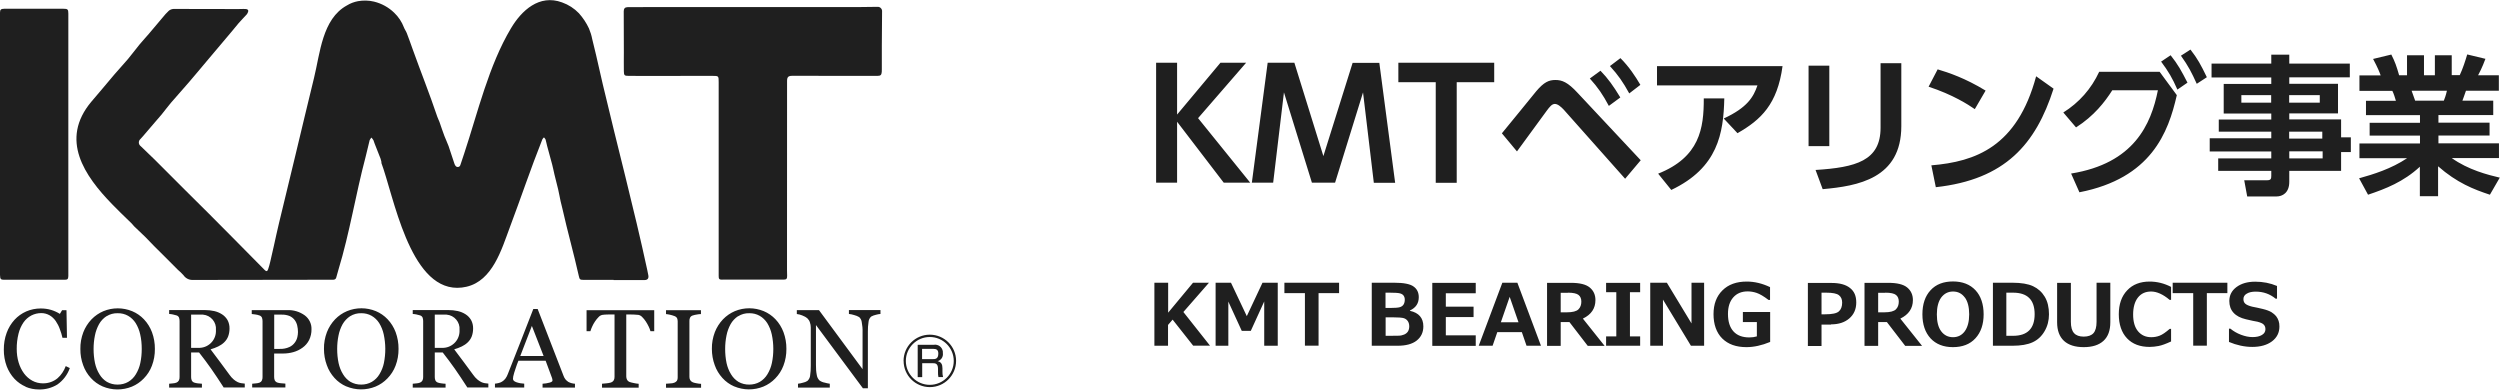
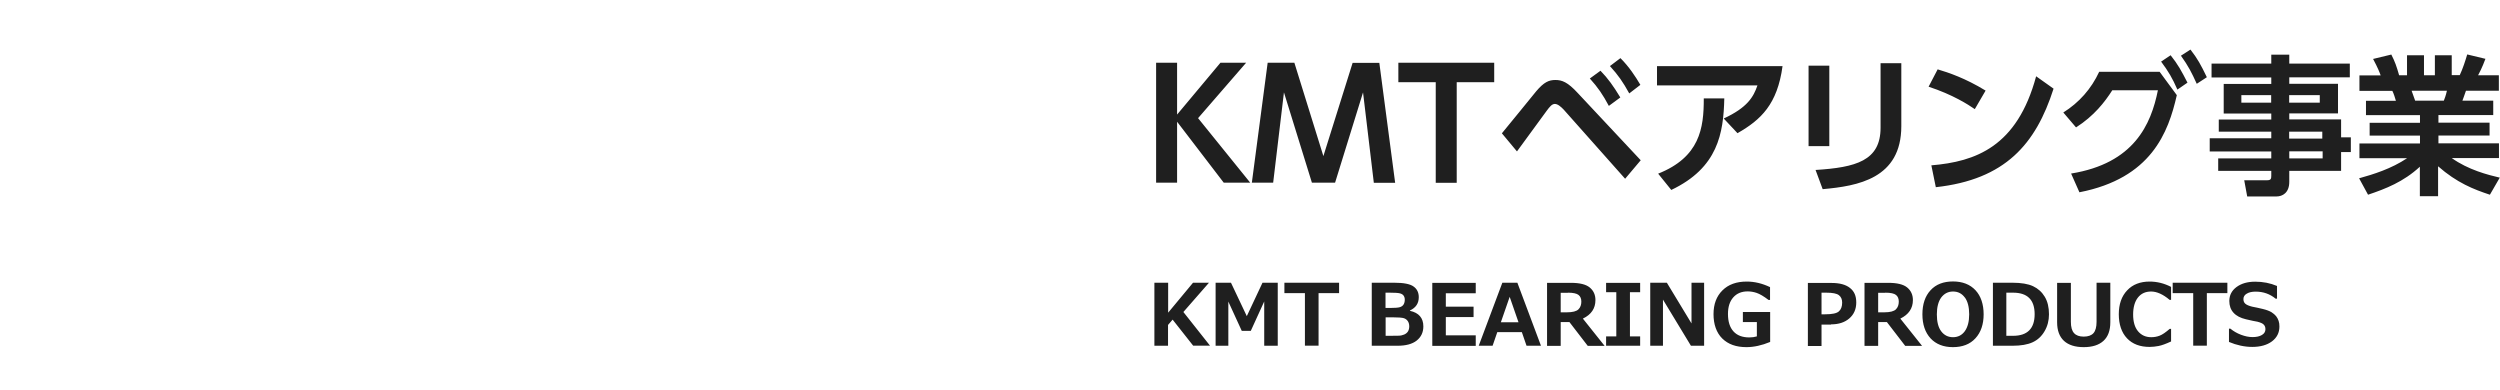
<svg xmlns="http://www.w3.org/2000/svg" width="353" height="55" viewBox="0 0 353 55" fill="none">
  <g clip-path="url(#clip0_2006_103)">
-     <path d="M103.673 54.565C103.037 54.286 102.47 53.886 102.008 53.373C101.529 52.842 101.154 52.233 100.919 51.554C100.649 50.823 100.518 50.048 100.518 49.274C100.5 48.464 100.649 47.655 100.936 46.898C101.198 46.228 101.59 45.61 102.087 45.088C102.566 44.592 103.133 44.2 103.769 43.93C105.068 43.391 106.532 43.4 107.831 43.93C108.458 44.191 109.025 44.583 109.496 45.079C109.993 45.601 110.376 46.228 110.629 46.898C110.908 47.655 111.047 48.456 111.039 49.265C111.047 50.074 110.908 50.875 110.62 51.632C110.367 52.311 109.966 52.929 109.461 53.442C108.99 53.93 108.424 54.321 107.796 54.582C106.471 55.122 104.981 55.113 103.664 54.556L103.673 54.565ZM104.214 44.644C103.778 44.931 103.412 45.323 103.159 45.775C102.889 46.271 102.688 46.811 102.584 47.359C102.453 47.986 102.392 48.63 102.392 49.274C102.392 49.944 102.453 50.614 102.592 51.275C102.714 51.832 102.924 52.372 103.229 52.859C103.49 53.294 103.847 53.66 104.275 53.921C104.737 54.182 105.26 54.312 105.791 54.304C106.314 54.304 106.829 54.182 107.282 53.921C107.726 53.66 108.101 53.286 108.363 52.842C108.659 52.354 108.877 51.815 108.99 51.258C109.13 50.605 109.191 49.944 109.191 49.274C109.191 48.578 109.121 47.89 108.973 47.211C108.851 46.646 108.633 46.106 108.328 45.61C108.058 45.192 107.691 44.835 107.264 44.592C106.82 44.339 106.314 44.218 105.8 44.226C105.242 44.209 104.702 44.357 104.231 44.653L104.214 44.644ZM48.899 54.565C48.263 54.286 47.696 53.886 47.234 53.373C46.755 52.842 46.38 52.233 46.145 51.554C45.874 50.823 45.744 50.048 45.744 49.274C45.726 48.464 45.874 47.655 46.162 46.898C46.424 46.228 46.816 45.61 47.313 45.088C47.792 44.592 48.359 44.2 49.004 43.93C50.303 43.391 51.767 43.4 53.066 43.93C53.693 44.191 54.26 44.583 54.73 45.079C55.227 45.601 55.611 46.228 55.864 46.898C56.142 47.655 56.282 48.456 56.273 49.265C56.282 50.074 56.142 50.875 55.855 51.632C55.602 52.311 55.201 52.929 54.696 53.442C54.225 53.93 53.658 54.321 53.031 54.582C51.706 55.122 50.215 55.113 48.899 54.556V54.565ZM49.44 44.644C49.004 44.931 48.638 45.323 48.376 45.775C48.106 46.271 47.906 46.811 47.801 47.359C47.67 47.986 47.609 48.63 47.609 49.274C47.609 49.944 47.67 50.614 47.81 51.275C47.932 51.832 48.141 52.372 48.446 52.859C48.707 53.294 49.065 53.66 49.492 53.921C49.954 54.182 50.477 54.312 51.008 54.304C51.532 54.304 52.046 54.182 52.499 53.921C52.944 53.66 53.318 53.286 53.58 52.842C53.876 52.354 54.094 51.815 54.207 51.258C54.478 49.918 54.469 48.543 54.181 47.211C54.059 46.646 53.841 46.106 53.536 45.61C53.266 45.192 52.909 44.844 52.473 44.592C52.028 44.339 51.523 44.218 51.008 44.226C50.451 44.209 49.91 44.357 49.431 44.653L49.44 44.644ZM14.495 54.565C13.859 54.286 13.293 53.886 12.831 53.373C12.351 52.85 11.976 52.233 11.741 51.562C11.471 50.831 11.34 50.057 11.349 49.282C11.331 48.473 11.479 47.664 11.767 46.907C12.029 46.236 12.421 45.619 12.918 45.096C13.397 44.6 13.964 44.209 14.6 43.939C15.899 43.4 17.363 43.408 18.662 43.939C19.289 44.2 19.856 44.592 20.327 45.088C20.823 45.61 21.207 46.236 21.46 46.907C21.739 47.664 21.878 48.464 21.869 49.274C21.878 50.083 21.739 50.884 21.451 51.641C21.198 52.32 20.797 52.938 20.292 53.451C19.821 53.938 19.255 54.33 18.627 54.591C17.302 55.13 15.812 55.122 14.495 54.565ZM15.036 44.644C14.6 44.931 14.234 45.323 13.981 45.775C13.711 46.271 13.511 46.811 13.406 47.359C13.275 47.986 13.214 48.63 13.214 49.274C13.214 49.944 13.275 50.614 13.415 51.275C13.537 51.832 13.746 52.372 14.051 52.859C14.312 53.294 14.67 53.66 15.097 53.921C15.559 54.182 16.082 54.312 16.613 54.304C17.137 54.304 17.651 54.182 18.104 53.921C18.549 53.66 18.923 53.286 19.185 52.842C19.481 52.354 19.699 51.815 19.812 51.258C19.952 50.605 20.013 49.944 20.013 49.274C20.013 48.578 19.952 47.881 19.795 47.211C19.673 46.646 19.455 46.106 19.15 45.61C18.88 45.192 18.514 44.835 18.087 44.592C17.642 44.339 17.137 44.218 16.622 44.226C16.064 44.209 15.515 44.357 15.044 44.653L15.036 44.644ZM3.643 54.608C3.042 54.347 2.502 53.973 2.048 53.495C1.569 52.981 1.203 52.38 0.95 51.728C0.671 50.971 0.532 50.179 0.54 49.37C0.532 48.56 0.662 47.751 0.941 46.994C1.185 46.315 1.569 45.688 2.048 45.157C2.51 44.653 3.077 44.252 3.704 43.974C4.349 43.695 5.047 43.556 5.744 43.556C6.241 43.556 6.738 43.617 7.208 43.756C7.644 43.887 8.071 44.078 8.455 44.322L8.769 43.8H9.388L9.457 47.699H8.821C8.725 47.281 8.603 46.863 8.446 46.463C8.307 46.062 8.106 45.68 7.871 45.331C7.644 45.001 7.339 44.714 6.991 44.514C6.633 44.313 6.232 44.209 5.831 44.209C5.343 44.209 4.864 44.322 4.437 44.54C3.992 44.775 3.609 45.105 3.321 45.523C2.99 46.01 2.754 46.541 2.615 47.115C2.441 47.82 2.353 48.543 2.362 49.265C2.362 49.918 2.441 50.562 2.632 51.188C2.798 51.745 3.051 52.259 3.391 52.729C3.704 53.146 4.097 53.503 4.559 53.755C5.021 54.008 5.544 54.13 6.067 54.13C6.459 54.13 6.851 54.069 7.217 53.93C7.548 53.808 7.854 53.634 8.124 53.407C8.385 53.181 8.612 52.92 8.804 52.633C9.004 52.337 9.161 52.024 9.283 51.693L9.858 51.971C9.527 52.911 8.917 53.721 8.098 54.295C7.313 54.774 6.407 55.017 5.491 54.991C4.846 54.991 4.21 54.87 3.617 54.617L3.643 54.608ZM121.856 54.843L115.214 45.897V51.536C115.205 52.024 115.24 52.511 115.336 52.99C115.379 53.26 115.51 53.512 115.702 53.712C115.92 53.869 116.173 53.982 116.434 54.025C116.678 54.095 116.922 54.147 117.166 54.182V54.73H112.677V54.182C112.913 54.156 113.148 54.104 113.383 54.034C113.601 53.99 113.81 53.912 114.002 53.79C114.194 53.616 114.325 53.39 114.377 53.129C114.455 52.633 114.49 52.12 114.482 51.615V46.228C114.482 45.984 114.438 45.749 114.359 45.523C114.298 45.314 114.185 45.131 114.028 44.975C113.81 44.783 113.549 44.635 113.279 44.54C113.035 44.435 112.773 44.374 112.512 44.339V43.791H115.641L121.795 52.128V46.924C121.812 46.428 121.768 45.941 121.673 45.453C121.638 45.192 121.507 44.949 121.315 44.775C121.097 44.644 120.853 44.548 120.609 44.487C120.365 44.409 120.121 44.357 119.868 44.331V43.782H124.322V44.331C124.096 44.348 123.878 44.392 123.66 44.453C123.433 44.505 123.224 44.583 123.015 44.696C122.797 44.888 122.666 45.149 122.64 45.436C122.57 45.897 122.536 46.358 122.544 46.82V54.826H121.873L121.856 54.843ZM94.041 54.73V54.182C94.181 54.173 94.382 54.156 94.643 54.138C94.835 54.138 95.018 54.104 95.201 54.043C95.349 53.99 95.48 53.895 95.576 53.773C95.663 53.625 95.698 53.46 95.689 53.294V45.375C95.689 45.218 95.663 45.07 95.602 44.922C95.515 44.775 95.366 44.67 95.201 44.618C95.009 44.548 94.817 44.487 94.617 44.444C94.425 44.4 94.233 44.365 94.041 44.348V43.8H98.975V44.348C98.783 44.348 98.591 44.374 98.408 44.409C98.217 44.435 98.016 44.479 97.833 44.54C97.668 44.583 97.519 44.688 97.441 44.844C97.371 44.992 97.336 45.149 97.345 45.305V53.225C97.345 53.381 97.38 53.538 97.458 53.677C97.546 53.816 97.685 53.93 97.842 53.99C98.016 54.051 98.191 54.095 98.374 54.121C98.574 54.165 98.783 54.191 98.992 54.199V54.748H94.059L94.041 54.73ZM85.003 54.73V54.182C85.151 54.173 85.369 54.147 85.665 54.121C85.874 54.104 86.075 54.069 86.275 54.008C86.432 53.956 86.563 53.851 86.65 53.721C86.737 53.564 86.781 53.39 86.772 53.216V44.4H86.328C86.171 44.4 85.97 44.4 85.735 44.409C85.499 44.409 85.273 44.435 85.055 44.461C84.846 44.505 84.663 44.609 84.523 44.766C84.331 44.957 84.166 45.166 84.018 45.384C83.861 45.619 83.721 45.862 83.608 46.123C83.512 46.332 83.425 46.55 83.364 46.767H82.823V43.8H92.377V46.767H91.845C91.784 46.541 91.697 46.315 91.592 46.106C91.47 45.854 91.339 45.619 91.183 45.384C91.034 45.157 90.869 44.949 90.677 44.766C90.537 44.609 90.355 44.505 90.145 44.461C89.988 44.444 89.788 44.426 89.544 44.418C89.3 44.409 89.073 44.4 88.873 44.4H88.428V53.146C88.428 53.312 88.463 53.468 88.533 53.608C88.611 53.755 88.751 53.877 88.907 53.938C89.099 53.999 89.291 54.051 89.492 54.086C89.718 54.139 89.954 54.173 90.18 54.191V54.739H85.011L85.003 54.73ZM66.001 54.73C65.347 53.712 64.754 52.824 64.231 52.076C63.708 51.328 63.133 50.562 62.514 49.77H61.39V53.242C61.39 53.407 61.416 53.564 61.477 53.712C61.547 53.86 61.677 53.973 61.843 54.025C62 54.078 62.166 54.112 62.331 54.13C62.566 54.165 62.758 54.182 62.915 54.182V54.73H58.278V54.182C58.4 54.173 58.583 54.156 58.818 54.13C58.984 54.121 59.15 54.086 59.307 54.025C59.446 53.973 59.568 53.869 59.647 53.729C59.725 53.573 59.76 53.407 59.751 53.233V45.323C59.751 45.157 59.725 45.001 59.673 44.844C59.603 44.688 59.472 44.574 59.307 44.531C59.141 44.479 58.975 44.435 58.801 44.4C58.627 44.365 58.452 44.339 58.278 44.331V43.782H63.334C63.769 43.782 64.214 43.826 64.641 43.922C65.033 44.009 65.408 44.165 65.748 44.383C66.062 44.583 66.323 44.861 66.515 45.184C66.716 45.549 66.811 45.967 66.803 46.385C66.803 46.767 66.742 47.142 66.611 47.498C66.489 47.82 66.288 48.108 66.044 48.343C65.8 48.578 65.513 48.769 65.208 48.917C64.859 49.082 64.501 49.221 64.135 49.326C64.676 50.04 65.129 50.64 65.487 51.127C65.844 51.615 66.28 52.206 66.803 52.911C66.977 53.164 67.177 53.39 67.413 53.59C67.578 53.729 67.761 53.851 67.953 53.947C68.11 54.025 68.284 54.078 68.45 54.104C68.616 54.138 68.781 54.156 68.956 54.165V54.713H66.01L66.001 54.73ZM61.39 49.117H62.401C63.717 49.169 64.833 48.151 64.885 46.837C64.885 46.75 64.885 46.672 64.885 46.585C64.981 45.488 64.162 44.522 63.063 44.426C62.941 44.418 62.819 44.418 62.697 44.426H61.39V49.117ZM35.607 54.73V54.182C35.729 54.173 35.912 54.156 36.147 54.13C36.313 54.121 36.478 54.086 36.635 54.034C36.775 53.982 36.897 53.877 36.966 53.738C37.045 53.581 37.08 53.416 37.071 53.242V45.349C37.071 45.184 37.045 45.018 36.992 44.861C36.923 44.705 36.792 44.583 36.626 44.54C36.435 44.47 36.243 44.426 36.042 44.4C35.851 44.374 35.685 44.348 35.546 44.339V43.791H40.549C41.438 43.748 42.309 44.009 43.033 44.531C43.652 44.992 44.009 45.723 43.983 46.489C43.992 47.011 43.879 47.533 43.652 48.003C43.434 48.438 43.111 48.812 42.719 49.091C42.327 49.378 41.891 49.587 41.429 49.718C40.941 49.857 40.444 49.918 39.939 49.918H38.71V53.233C38.71 53.399 38.736 53.555 38.797 53.703C38.875 53.851 39.006 53.964 39.163 54.017C39.32 54.069 39.485 54.104 39.651 54.112C39.869 54.138 40.078 54.156 40.296 54.165V54.713H35.598L35.607 54.73ZM38.718 49.265H39.503C39.965 49.282 40.435 49.195 40.854 49.004C41.168 48.865 41.438 48.638 41.638 48.36C41.804 48.134 41.926 47.873 41.987 47.594C42.039 47.359 42.074 47.124 42.074 46.88C42.074 46.576 42.039 46.28 41.97 45.984C41.909 45.697 41.786 45.427 41.612 45.192C41.429 44.949 41.185 44.757 40.906 44.627C40.557 44.487 40.183 44.418 39.808 44.426H38.718V49.265ZM31.597 54.73C30.943 53.712 30.351 52.824 29.828 52.076C29.305 51.328 28.729 50.562 28.11 49.77H26.986V53.242C26.986 53.407 27.012 53.564 27.073 53.712C27.143 53.86 27.274 53.973 27.439 54.025C27.596 54.078 27.762 54.112 27.927 54.13C28.163 54.165 28.355 54.182 28.511 54.182V54.73H23.883V54.182C24.005 54.173 24.188 54.156 24.423 54.13C24.589 54.121 24.755 54.086 24.912 54.025C25.051 53.973 25.173 53.869 25.252 53.729C25.33 53.573 25.365 53.407 25.356 53.233V45.323C25.356 45.157 25.33 45.001 25.278 44.844C25.208 44.688 25.077 44.574 24.912 44.531C24.746 44.479 24.58 44.435 24.406 44.4C24.232 44.365 24.057 44.339 23.883 44.331V43.782H28.939C29.374 43.782 29.819 43.826 30.246 43.922C30.638 44.009 31.013 44.165 31.353 44.383C31.667 44.583 31.928 44.861 32.12 45.184C32.321 45.549 32.416 45.967 32.408 46.385C32.408 46.767 32.347 47.142 32.216 47.498C32.094 47.82 31.893 48.108 31.649 48.343C31.405 48.578 31.118 48.769 30.813 48.917C30.464 49.082 30.107 49.221 29.732 49.326C30.272 50.04 30.725 50.64 31.083 51.127C31.44 51.615 31.876 52.206 32.399 52.911C32.573 53.164 32.774 53.39 33.009 53.59C33.175 53.729 33.358 53.851 33.55 53.947C33.706 54.025 33.881 54.078 34.055 54.104C34.221 54.138 34.386 54.156 34.561 54.165V54.713H31.614L31.597 54.73ZM26.995 49.117H28.006C29.322 49.169 30.438 48.151 30.49 46.837C30.49 46.75 30.49 46.672 30.49 46.585C30.586 45.488 29.767 44.522 28.668 44.426C28.546 44.418 28.424 44.418 28.302 44.426H26.986V49.117H26.995ZM76.609 54.73V54.182C76.949 54.165 77.28 54.112 77.611 54.025C77.873 53.947 78.012 53.851 78.012 53.738C78.012 53.677 78.012 53.625 77.995 53.564C77.986 53.503 77.968 53.442 77.951 53.39L77.044 50.936H73.201C73.052 51.293 72.939 51.606 72.852 51.876C72.765 52.146 72.678 52.389 72.608 52.615C72.555 52.79 72.503 52.972 72.468 53.155C72.442 53.268 72.433 53.381 72.433 53.495C72.433 53.703 72.599 53.86 72.922 53.973C73.279 54.095 73.645 54.156 74.02 54.173V54.721H69.888V54.173C70.054 54.156 70.228 54.13 70.394 54.086C70.568 54.051 70.734 53.982 70.891 53.886C71.074 53.773 71.239 53.625 71.37 53.451C71.51 53.26 71.623 53.042 71.701 52.824C72.251 51.449 72.861 49.909 73.523 48.203C74.186 46.489 74.778 44.966 75.301 43.635H75.92L79.572 53.068C79.633 53.242 79.72 53.407 79.834 53.555C79.947 53.695 80.087 53.816 80.243 53.921C80.392 53.999 80.549 54.069 80.705 54.104C80.862 54.147 81.019 54.173 81.185 54.182V54.73H76.635H76.609ZM73.462 50.266H76.757L75.101 46.019L73.462 50.266ZM127.582 50.962C127.582 48.917 129.238 47.255 131.287 47.255C133.335 47.255 135 48.908 135 50.953C135 52.998 133.344 54.661 131.296 54.661C129.247 54.661 127.591 53.007 127.591 50.962H127.582ZM127.905 50.962C127.905 52.824 129.421 54.339 131.287 54.339C133.152 54.339 134.669 52.824 134.669 50.962C134.669 49.1 133.152 47.585 131.287 47.585C129.421 47.585 127.905 49.1 127.905 50.962ZM132.507 53.251C132.455 53.016 132.437 52.772 132.446 52.529V52.067C132.446 51.293 132.036 51.284 131.679 51.284H130.215V53.251H129.578V48.682H131.853C132.464 48.586 133.03 48.995 133.126 49.604C133.143 49.691 133.143 49.787 133.135 49.874C133.204 50.379 132.891 50.858 132.394 50.997C132.917 51.119 133.074 51.467 133.074 52.015V52.45C133.065 52.72 133.091 52.981 133.161 53.242H132.498L132.507 53.251ZM130.206 50.71H131.705C132.063 50.71 132.49 50.684 132.49 49.926C132.49 49.396 132.237 49.256 131.731 49.256H130.197V50.71H130.206ZM53.876 22.94C53.815 22.766 53.806 22.574 53.737 22.409C53.458 21.687 53.17 20.982 52.891 20.259C52.848 20.103 52.795 19.955 52.734 19.807C52.647 19.668 52.551 19.537 52.447 19.424C52.342 19.537 52.264 19.659 52.194 19.798C51.993 20.573 51.828 21.365 51.627 22.139C50.224 27.422 49.37 32.904 47.775 38.126C47.661 38.483 47.574 38.848 47.47 39.214C47.4 39.457 47.191 39.501 46.973 39.501H44.619C38.806 39.501 33 39.51 27.186 39.527C26.672 39.536 26.193 39.283 25.905 38.857C25.661 38.587 25.4 38.335 25.121 38.1C24.554 37.543 24.005 36.977 23.447 36.42C22.889 35.863 22.34 35.324 21.791 34.775C21.355 34.34 20.946 33.888 20.51 33.453C19.995 32.948 19.464 32.46 18.941 31.956C18.81 31.825 18.714 31.669 18.583 31.547C18.034 31.007 17.485 30.485 16.936 29.945C16.57 29.58 16.213 29.214 15.847 28.849C11.933 24.828 8.403 19.729 12.892 14.368C13.362 13.802 13.85 13.254 14.321 12.688C14.931 11.957 15.541 11.226 16.16 10.504C16.779 9.782 17.45 9.068 18.069 8.337C18.636 7.658 19.159 6.945 19.717 6.266C20.144 5.752 20.606 5.265 21.033 4.76C21.678 4.012 22.305 3.246 22.942 2.498C23.212 2.158 23.508 1.828 23.822 1.532C24.014 1.366 24.249 1.279 24.502 1.262C27.553 1.262 30.595 1.271 33.645 1.279C33.785 1.279 33.916 1.279 34.055 1.271C34.256 1.271 34.447 1.253 34.648 1.271C35.049 1.288 35.153 1.488 34.962 1.845C34.927 1.915 34.883 1.984 34.831 2.045C34.447 2.463 34.046 2.872 33.672 3.298C33.349 3.672 33.053 4.064 32.73 4.438C31.527 5.874 30.316 7.31 29.104 8.737C28.294 9.695 27.5 10.661 26.681 11.609C25.844 12.584 24.973 13.541 24.136 14.516C23.674 15.055 23.264 15.63 22.811 16.178C22.497 16.561 22.166 16.926 21.843 17.301C21.294 17.936 20.754 18.58 20.205 19.215C20.074 19.363 19.934 19.502 19.812 19.65C19.551 19.885 19.534 20.286 19.769 20.547C19.795 20.573 19.821 20.599 19.856 20.625C20.518 21.26 21.19 21.896 21.843 22.54C23.308 23.993 24.763 25.464 26.219 26.917C27.3 27.996 28.398 29.067 29.479 30.154C30.595 31.268 31.702 32.382 32.809 33.505C34.334 35.045 35.859 36.585 37.376 38.126C37.603 38.352 37.742 38.343 37.855 38.03C37.986 37.647 38.091 37.264 38.178 36.873C38.352 36.133 38.518 35.393 38.684 34.654C38.919 33.609 39.137 32.565 39.389 31.529C40.174 28.309 40.959 25.081 41.725 21.861C42.597 18.241 43.451 14.62 44.34 11C45.195 7.545 45.491 2.672 48.986 0.766C49.466 0.47 49.997 0.27 50.555 0.165C51.305 0.035 52.072 0.052 52.804 0.226C53.876 0.487 54.861 1.027 55.654 1.793C56.264 2.376 56.735 3.081 57.032 3.864C57.136 4.151 57.337 4.403 57.441 4.682C57.729 5.43 57.999 6.196 58.269 6.953C59.411 10.138 60.666 13.271 61.747 16.483C61.834 16.735 61.956 16.97 62.052 17.214C62.288 17.875 62.497 18.545 62.749 19.198C62.933 19.685 63.168 20.146 63.342 20.634C63.621 21.434 63.874 22.244 64.144 23.053C64.179 23.175 64.231 23.288 64.301 23.392C64.406 23.575 64.65 23.636 64.833 23.532C64.929 23.471 64.998 23.375 65.016 23.262C65.19 22.74 65.365 22.218 65.539 21.695C67.465 15.882 68.999 9.268 72.155 3.986C73.636 1.497 76.138 -0.853 79.363 0.339C80.27 0.661 81.08 1.184 81.743 1.871C82.318 2.515 82.797 3.237 83.163 4.021C83.364 4.499 83.521 4.995 83.617 5.5C83.808 6.257 83.992 7.014 84.166 7.771C84.48 9.129 84.785 10.487 85.099 11.844C87.164 20.608 89.492 29.31 91.392 38.117C91.444 38.378 91.505 38.639 91.549 38.9C91.618 39.318 91.427 39.544 91.008 39.544H86.641V39.518H82.414C81.882 39.518 81.838 39.457 81.725 38.953C81.019 35.794 80.13 32.669 79.424 29.51C79.337 29.145 79.232 28.779 79.154 28.405C79.032 27.857 78.945 27.3 78.814 26.752C78.648 26.038 78.448 25.324 78.282 24.611C78.169 24.149 78.091 23.688 77.968 23.236C77.733 22.348 77.48 21.46 77.245 20.573C77.166 20.286 77.123 19.99 77.036 19.703C76.975 19.589 76.896 19.485 76.809 19.398C76.722 19.476 76.644 19.563 76.582 19.668C74.944 23.784 73.54 27.979 71.98 32.121C70.83 35.193 69.557 39.657 65.844 40.493C65.425 40.589 64.998 40.641 64.563 40.641C57.781 40.641 55.585 27.622 53.833 22.957L53.876 22.94ZM0 38.883V1.784C0 1.366 0.131 1.244 0.575 1.236C1.185 1.236 1.796 1.236 2.406 1.236H8.96C9.553 1.236 9.649 1.323 9.649 1.915V20.381V38.987C9.632 39.405 9.536 39.501 9.135 39.501C6.267 39.501 3.408 39.501 0.54 39.501C0.113 39.501 0.009 39.379 0.009 38.883H0ZM101.991 39.492C101.564 39.492 101.468 39.396 101.477 38.961C101.477 38.744 101.477 38.526 101.477 38.3C101.477 29.415 101.477 20.521 101.477 11.635C101.477 10.722 101.485 10.713 100.596 10.713C97.354 10.713 94.103 10.713 90.86 10.722C90.171 10.722 89.474 10.713 88.777 10.713C88.175 10.713 88.097 10.652 88.088 10.043C88.071 9.164 88.088 8.294 88.088 7.415C88.088 5.483 88.079 3.542 88.071 1.601C88.071 1.21 88.236 1.018 88.629 1.009C89.518 0.992 90.407 1.001 91.296 1.001H120.958C121.934 1.001 122.919 0.975 123.895 0.966C124.226 0.94 124.514 1.184 124.549 1.514C124.549 1.558 124.549 1.601 124.549 1.645C124.532 3.237 124.523 4.83 124.514 6.414C124.514 7.528 124.514 8.65 124.514 9.764C124.514 9.895 124.514 10.017 124.505 10.147C124.471 10.591 124.34 10.713 123.895 10.713H121.228C118.108 10.713 114.996 10.713 111.875 10.704C111.3 10.704 111.134 10.878 111.134 11.444C111.134 20.346 111.134 29.241 111.126 38.143C111.126 38.422 111.134 38.691 111.143 38.97C111.143 39.37 111.039 39.483 110.629 39.483H105.155C104.1 39.483 103.054 39.483 102 39.483L101.991 39.492Z" fill="#1F1F1F" />
-   </g>
+     </g>
  <g clip-path="url(#clip1_2006_103)">
    <path d="M341.021 14.218C340.94 14.005 340.6 13.009 340.519 12.813H345.505C345.343 13.532 345.181 13.924 345.068 14.218H341.021ZM353 25.093C351.268 24.685 348.516 23.983 346.185 22.317H352.854V20.243H344.307V19.133H351.527V17.32H344.307V16.243H352.045V14.218H347.69C347.852 13.809 347.917 13.597 348.192 12.813H352.838V10.625H349.908C350.458 9.629 350.863 8.519 350.944 8.306L348.37 7.686C348.144 8.486 347.723 9.76 347.318 10.609H346.185V7.8H343.805V10.625H342.267V7.8H339.871V10.625H338.754C338.398 9.368 338.172 8.715 337.654 7.702L335.08 8.323C335.76 9.596 336.002 10.233 336.148 10.642H333.153V12.83H337.799C337.961 13.124 338.236 13.957 338.301 14.234H334.076V16.259H341.701V17.337H334.594V19.149H341.701V20.26H333.153V22.334H339.888C337.654 23.836 335.096 24.62 333.105 25.175L334.367 27.494C336.844 26.661 339.37 25.681 341.684 23.542V27.706H344.258V23.477C346.913 25.812 349.293 26.743 351.575 27.494L352.951 25.11L353 25.093ZM327.957 22.366H323.246V21.37H327.957V22.366ZM327.908 19.574H323.23V18.594H327.908V19.574ZM327.552 14.495H323.23V13.434H327.552V14.495ZM320.689 14.495H316.48V13.434H320.689V14.495ZM331.794 8.976H323.246V7.719H320.705V8.976H312.271V10.935H320.705V11.85H313.987V16.03H320.705V16.88H313.291V18.594H320.705V19.525H312.012V21.387H320.705V22.366H313.21V24.13H320.705V24.832C320.705 25.257 320.64 25.453 320.09 25.453H316.884L317.305 27.739H321.449C322.275 27.739 323.246 27.233 323.246 25.681V24.13H330.563V21.468H331.939V19.394H330.563V16.863H323.246V16.014H330.126V11.834H323.246V10.919H331.794V8.96V8.976ZM305.148 8.698C306.184 10.086 306.734 11.017 307.447 12.65L308.871 11.67C308.029 10.021 307.528 9.107 306.492 7.8L305.148 8.698ZM307.948 7.865C309.017 9.368 309.438 10.201 310.182 11.834L311.607 10.903C310.765 9.156 310.296 8.29 309.292 7L307.948 7.865ZM293.606 27.151C303.756 25.175 306.168 18.725 307.366 13.434L304.937 10.135H296.406C295.289 12.552 293.557 14.495 291.339 15.883L293.136 17.99C295.678 16.373 297.216 14.381 298.252 12.748H304.695C303.723 17.582 301.327 23.068 292.44 24.505L293.606 27.134V27.151ZM273.338 26.432C283.132 25.355 287.454 20.358 289.963 12.519L287.503 10.772C284.816 20.733 278.956 22.823 272.707 23.346L273.338 26.432ZM280.348 12.781C277.482 11.033 275.135 10.25 273.597 9.792L272.318 12.242C275.75 13.369 277.919 14.773 278.842 15.41L280.364 12.797L280.348 12.781ZM268.482 8.927H265.536V18.039C265.536 22.709 262.039 23.64 256.357 23.999L257.361 26.71C262.314 26.269 268.466 25.224 268.466 17.81V8.927H268.482ZM258.299 9.27H255.369V20.635H258.299V9.27ZM235.976 26.824C242.581 23.689 243.358 18.823 243.471 13.891H240.573C240.59 18.137 239.991 22.187 234.131 24.522L235.976 26.808V26.824ZM233.969 9.351V12.062H248.15C247.599 13.679 246.741 15.181 243.39 16.733L245.333 18.806C248.651 16.912 250.966 14.724 251.695 9.335H233.969V9.351ZM214.203 21.37C214.818 20.57 217.7 16.553 218.396 15.638C218.8 15.1 219.124 14.675 219.545 14.675C219.966 14.675 220.435 15.1 220.792 15.475L229.468 25.24L231.67 22.628L222.783 13.14C221.358 11.589 220.549 11.295 219.626 11.295C218.703 11.295 218.007 11.589 216.906 12.895C216.21 13.728 212.859 17.892 212.066 18.823L214.187 21.37H214.203ZM227.315 9.319C228.513 10.642 229.128 11.523 230.051 13.189L231.621 11.981C230.909 10.772 230.019 9.417 228.805 8.208L227.315 9.335V9.319ZM224.482 11.082C225.648 12.373 226.312 13.352 227.17 14.953L228.789 13.761C227.817 12.16 227.056 11.082 225.988 9.988L224.466 11.099L224.482 11.082ZM205.704 11.605H210.982V8.862H197.448V11.605H202.726V25.812H205.688V11.605H205.704ZM192.462 13.058L193.984 25.812H196.995L194.761 8.878H190.989L186.861 22.04L182.766 8.862H178.994L176.76 25.796H179.771L181.293 13.042L185.242 25.796H188.512L192.462 13.042V13.058ZM166.205 8.862H163.243V25.796H166.205V17.19L172.794 25.796H176.533L169.168 16.683L175.951 8.862H172.324L166.205 16.177V8.862Z" fill="#1F1F1F" />
    <path d="M318.017 48.984C319.167 48.984 320.106 48.722 320.802 48.2C321.498 47.677 321.854 46.975 321.854 46.11C321.854 45.816 321.822 45.538 321.741 45.309C321.66 45.065 321.546 44.852 321.385 44.64C321.223 44.444 321.012 44.264 320.737 44.085C320.462 43.922 320.057 43.758 319.507 43.627C318.956 43.497 318.455 43.383 318.001 43.301C317.548 43.187 317.24 43.056 317.046 42.893C316.852 42.729 316.771 42.501 316.771 42.223C316.771 41.897 316.933 41.635 317.257 41.456C317.58 41.26 318.001 41.178 318.503 41.178C319.572 41.178 320.51 41.505 321.32 42.174H321.514V40.378C320.559 39.97 319.523 39.774 318.438 39.774C317.354 39.774 316.496 40.019 315.8 40.525C315.12 41.031 314.78 41.684 314.78 42.501C314.78 43.17 314.974 43.725 315.379 44.166C315.784 44.607 316.366 44.901 317.127 45.081C317.888 45.261 318.422 45.375 318.746 45.424C319.183 45.538 319.491 45.669 319.636 45.832C319.798 45.995 319.879 46.208 319.879 46.485C319.879 46.828 319.717 47.106 319.377 47.302C319.054 47.498 318.616 47.596 318.066 47.596C317.516 47.596 316.998 47.481 316.431 47.269C315.864 47.057 315.363 46.763 314.926 46.404H314.731V48.282C315.816 48.739 316.917 48.984 318.034 48.984H318.017ZM314.505 39.921H306.783V41.39H309.681V48.804H311.607V41.39H314.505V39.921ZM306.556 46.436H306.362C305.795 46.926 305.326 47.253 304.937 47.4C304.549 47.547 304.16 47.612 303.756 47.612C302.979 47.612 302.364 47.334 301.894 46.779C301.425 46.224 301.198 45.424 301.198 44.411C301.198 43.399 301.425 42.582 301.878 42.011C302.331 41.439 302.946 41.162 303.74 41.162C304.533 41.162 305.423 41.554 306.346 42.337H306.556V40.509C305.569 40.002 304.565 39.757 303.529 39.757C302.202 39.757 301.133 40.166 300.356 40.998C299.563 41.831 299.174 42.958 299.174 44.379C299.174 45.799 299.563 46.959 300.34 47.775C301.117 48.592 302.185 48.984 303.529 48.984C303.934 48.984 304.355 48.935 304.792 48.853C305.229 48.771 305.812 48.559 306.556 48.216V46.42V46.436ZM297.977 39.921H296.034V45.44C296.034 46.175 295.888 46.714 295.597 47.04C295.306 47.367 294.836 47.53 294.221 47.53C293.606 47.53 293.153 47.367 292.861 47.04C292.554 46.714 292.408 46.175 292.408 45.44V39.937H290.465V45.505C290.465 46.665 290.789 47.53 291.437 48.135C292.084 48.722 293.007 49.016 294.221 49.016C295.435 49.016 296.358 48.722 297.005 48.135C297.653 47.547 297.977 46.665 297.977 45.505V39.937V39.921ZM284.249 41.325C286.273 41.325 287.292 42.337 287.292 44.362C287.292 46.387 286.273 47.416 284.249 47.416H283.294V41.325H284.249ZM284.152 48.82C285.35 48.82 286.289 48.657 287.001 48.331C287.713 48.004 288.264 47.498 288.685 46.779C289.105 46.077 289.316 45.261 289.316 44.379C289.316 43.399 289.122 42.566 288.717 41.897C288.312 41.227 287.762 40.737 287.066 40.411C286.37 40.084 285.398 39.921 284.152 39.921H281.4V48.82H284.184H284.152ZM277.434 41.995C277.839 42.55 278.049 43.35 278.049 44.379C278.049 45.407 277.839 46.191 277.434 46.763C277.013 47.334 276.463 47.612 275.766 47.612C275.07 47.612 274.52 47.334 274.099 46.779C273.678 46.224 273.484 45.424 273.484 44.395C273.484 43.366 273.694 42.566 274.099 42.011C274.52 41.456 275.07 41.162 275.766 41.162C276.463 41.162 277.013 41.439 277.434 42.011V41.995ZM278.939 47.759C279.7 46.926 280.089 45.799 280.089 44.379C280.089 42.958 279.7 41.799 278.939 40.982C278.179 40.166 277.11 39.741 275.766 39.741C274.423 39.741 273.354 40.149 272.594 40.982C271.833 41.799 271.444 42.942 271.444 44.379C271.444 45.816 271.833 46.943 272.594 47.775C273.354 48.592 274.407 49.016 275.75 49.016C277.094 49.016 278.162 48.608 278.923 47.775L278.939 47.759ZM266.199 41.325C266.96 41.325 267.462 41.439 267.721 41.652C267.98 41.864 268.109 42.174 268.109 42.582C268.109 43.04 267.98 43.399 267.705 43.676C267.43 43.954 266.879 44.101 266.054 44.101H265.196V41.341H266.215L266.199 41.325ZM268.336 44.983C269.502 44.411 270.101 43.546 270.101 42.37C270.101 41.619 269.825 41.031 269.291 40.59C268.757 40.149 267.867 39.937 266.636 39.937H263.269V48.837H265.196V45.473H266.426L269.016 48.837H271.396L268.336 44.999V44.983ZM257.862 41.325C258.753 41.325 259.352 41.439 259.659 41.684C259.967 41.929 260.113 42.272 260.113 42.729C260.113 43.285 259.951 43.709 259.643 43.971C259.336 44.248 258.688 44.379 257.717 44.379H257.199V41.325H257.862ZM258.558 45.799C259.611 45.799 260.469 45.522 261.116 44.967C261.764 44.411 262.104 43.66 262.104 42.713C262.104 41.766 261.812 41.129 261.213 40.656C260.614 40.182 259.756 39.953 258.607 39.953H255.272V48.853H257.199V45.832H258.542L258.558 45.799ZM249.946 44.052H246.094V45.473H248.069V47.498C247.745 47.596 247.389 47.645 247.016 47.645C246.029 47.645 245.284 47.367 244.766 46.795C244.248 46.224 243.989 45.407 243.989 44.33C243.989 43.334 244.232 42.566 244.734 41.995C245.236 41.423 245.916 41.145 246.774 41.145C247.178 41.145 247.599 41.211 248.036 41.358C248.473 41.505 249.04 41.831 249.72 42.354H249.93V40.541C248.829 40.019 247.745 39.757 246.644 39.757C245.187 39.757 244.054 40.166 243.212 40.998C242.37 41.831 241.949 42.942 241.949 44.362C241.949 45.783 242.354 46.975 243.18 47.792C244.005 48.608 245.139 49.016 246.595 49.016C247.648 49.016 248.765 48.771 249.946 48.282V44.068V44.052ZM240.638 39.921H238.841V45.669L235.361 39.921H233.014V48.82H234.811V42.305L238.76 48.82H240.622V39.921H240.638ZM231.589 47.498H230.148V41.26H231.589V39.937H226.781V41.26H228.222V47.498H226.781V48.82H231.589V47.498ZM221.374 41.325C222.135 41.325 222.637 41.439 222.896 41.652C223.155 41.864 223.285 42.174 223.285 42.582C223.285 43.04 223.155 43.399 222.88 43.676C222.605 43.954 222.054 44.101 221.229 44.101H220.371V41.341H221.391L221.374 41.325ZM223.511 44.983C224.693 44.411 225.276 43.546 225.276 42.37C225.276 41.619 225.001 41.031 224.466 40.59C223.932 40.149 223.042 39.937 221.811 39.937H218.444V48.837H220.371V45.473H221.601L224.191 48.837H226.571L223.511 44.999V44.983ZM211.921 45.505L213.167 41.913L214.413 45.505H211.921ZM214.268 39.921H212.131L208.796 48.82H210.755L211.419 46.894H214.883L215.547 48.82H217.586L214.252 39.921H214.268ZM208.375 47.351H204.15V44.771H208.068V43.301H204.15V41.407H208.375V39.937H202.24V48.837H208.375V47.367V47.351ZM196.558 44.803C197.432 44.803 197.999 44.852 198.242 44.934C198.484 45.016 198.662 45.163 198.792 45.358C198.921 45.554 198.986 45.799 198.986 46.093C198.986 46.371 198.921 46.599 198.808 46.795C198.679 46.992 198.501 47.138 198.274 47.236C198.031 47.334 197.772 47.4 197.481 47.4C197.189 47.4 196.785 47.416 196.25 47.416H195.651V44.803H196.574H196.558ZM196.218 41.325C196.946 41.325 197.432 41.358 197.675 41.423C197.918 41.488 198.096 41.603 198.193 41.75C198.306 41.913 198.355 42.093 198.355 42.321C198.355 42.599 198.29 42.827 198.177 43.007C198.063 43.187 197.869 43.317 197.626 43.383C197.384 43.448 196.946 43.481 196.364 43.481H195.635V41.325H196.218ZM197.335 48.82C198.517 48.82 199.423 48.575 200.038 48.086C200.654 47.596 200.977 46.926 200.977 46.093C200.977 44.901 200.346 44.166 199.083 43.889V43.84C199.925 43.448 200.33 42.827 200.33 41.962C200.33 41.309 200.087 40.803 199.601 40.46C199.116 40.1 198.209 39.921 196.866 39.921H193.693V48.82H197.319H197.335ZM189.079 39.921H181.357V41.39H184.255V48.804H186.181V41.39H189.079V39.921ZM180.435 39.921H178.265L176.048 44.64L173.814 39.921H171.644V48.82H173.441V42.582L175.335 46.714H176.614L178.508 42.566V48.82H180.418V39.921H180.435ZM167.096 44.052L170.706 39.921H168.455L164.943 44.15V39.921H163V48.82H164.926V45.881L165.574 45.13L168.472 48.804H170.851L167.079 44.036L167.096 44.052Z" fill="#1F1F1F" />
  </g>
  <defs>
    <clipPath id="clip0_2006_103">
      <rect width="135" height="55" fill="white" />
    </clipPath>
    <clipPath id="clip1_2006_103">
      <rect width="190" height="42" fill="white" transform="translate(163 7)" />
    </clipPath>
  </defs>
</svg>